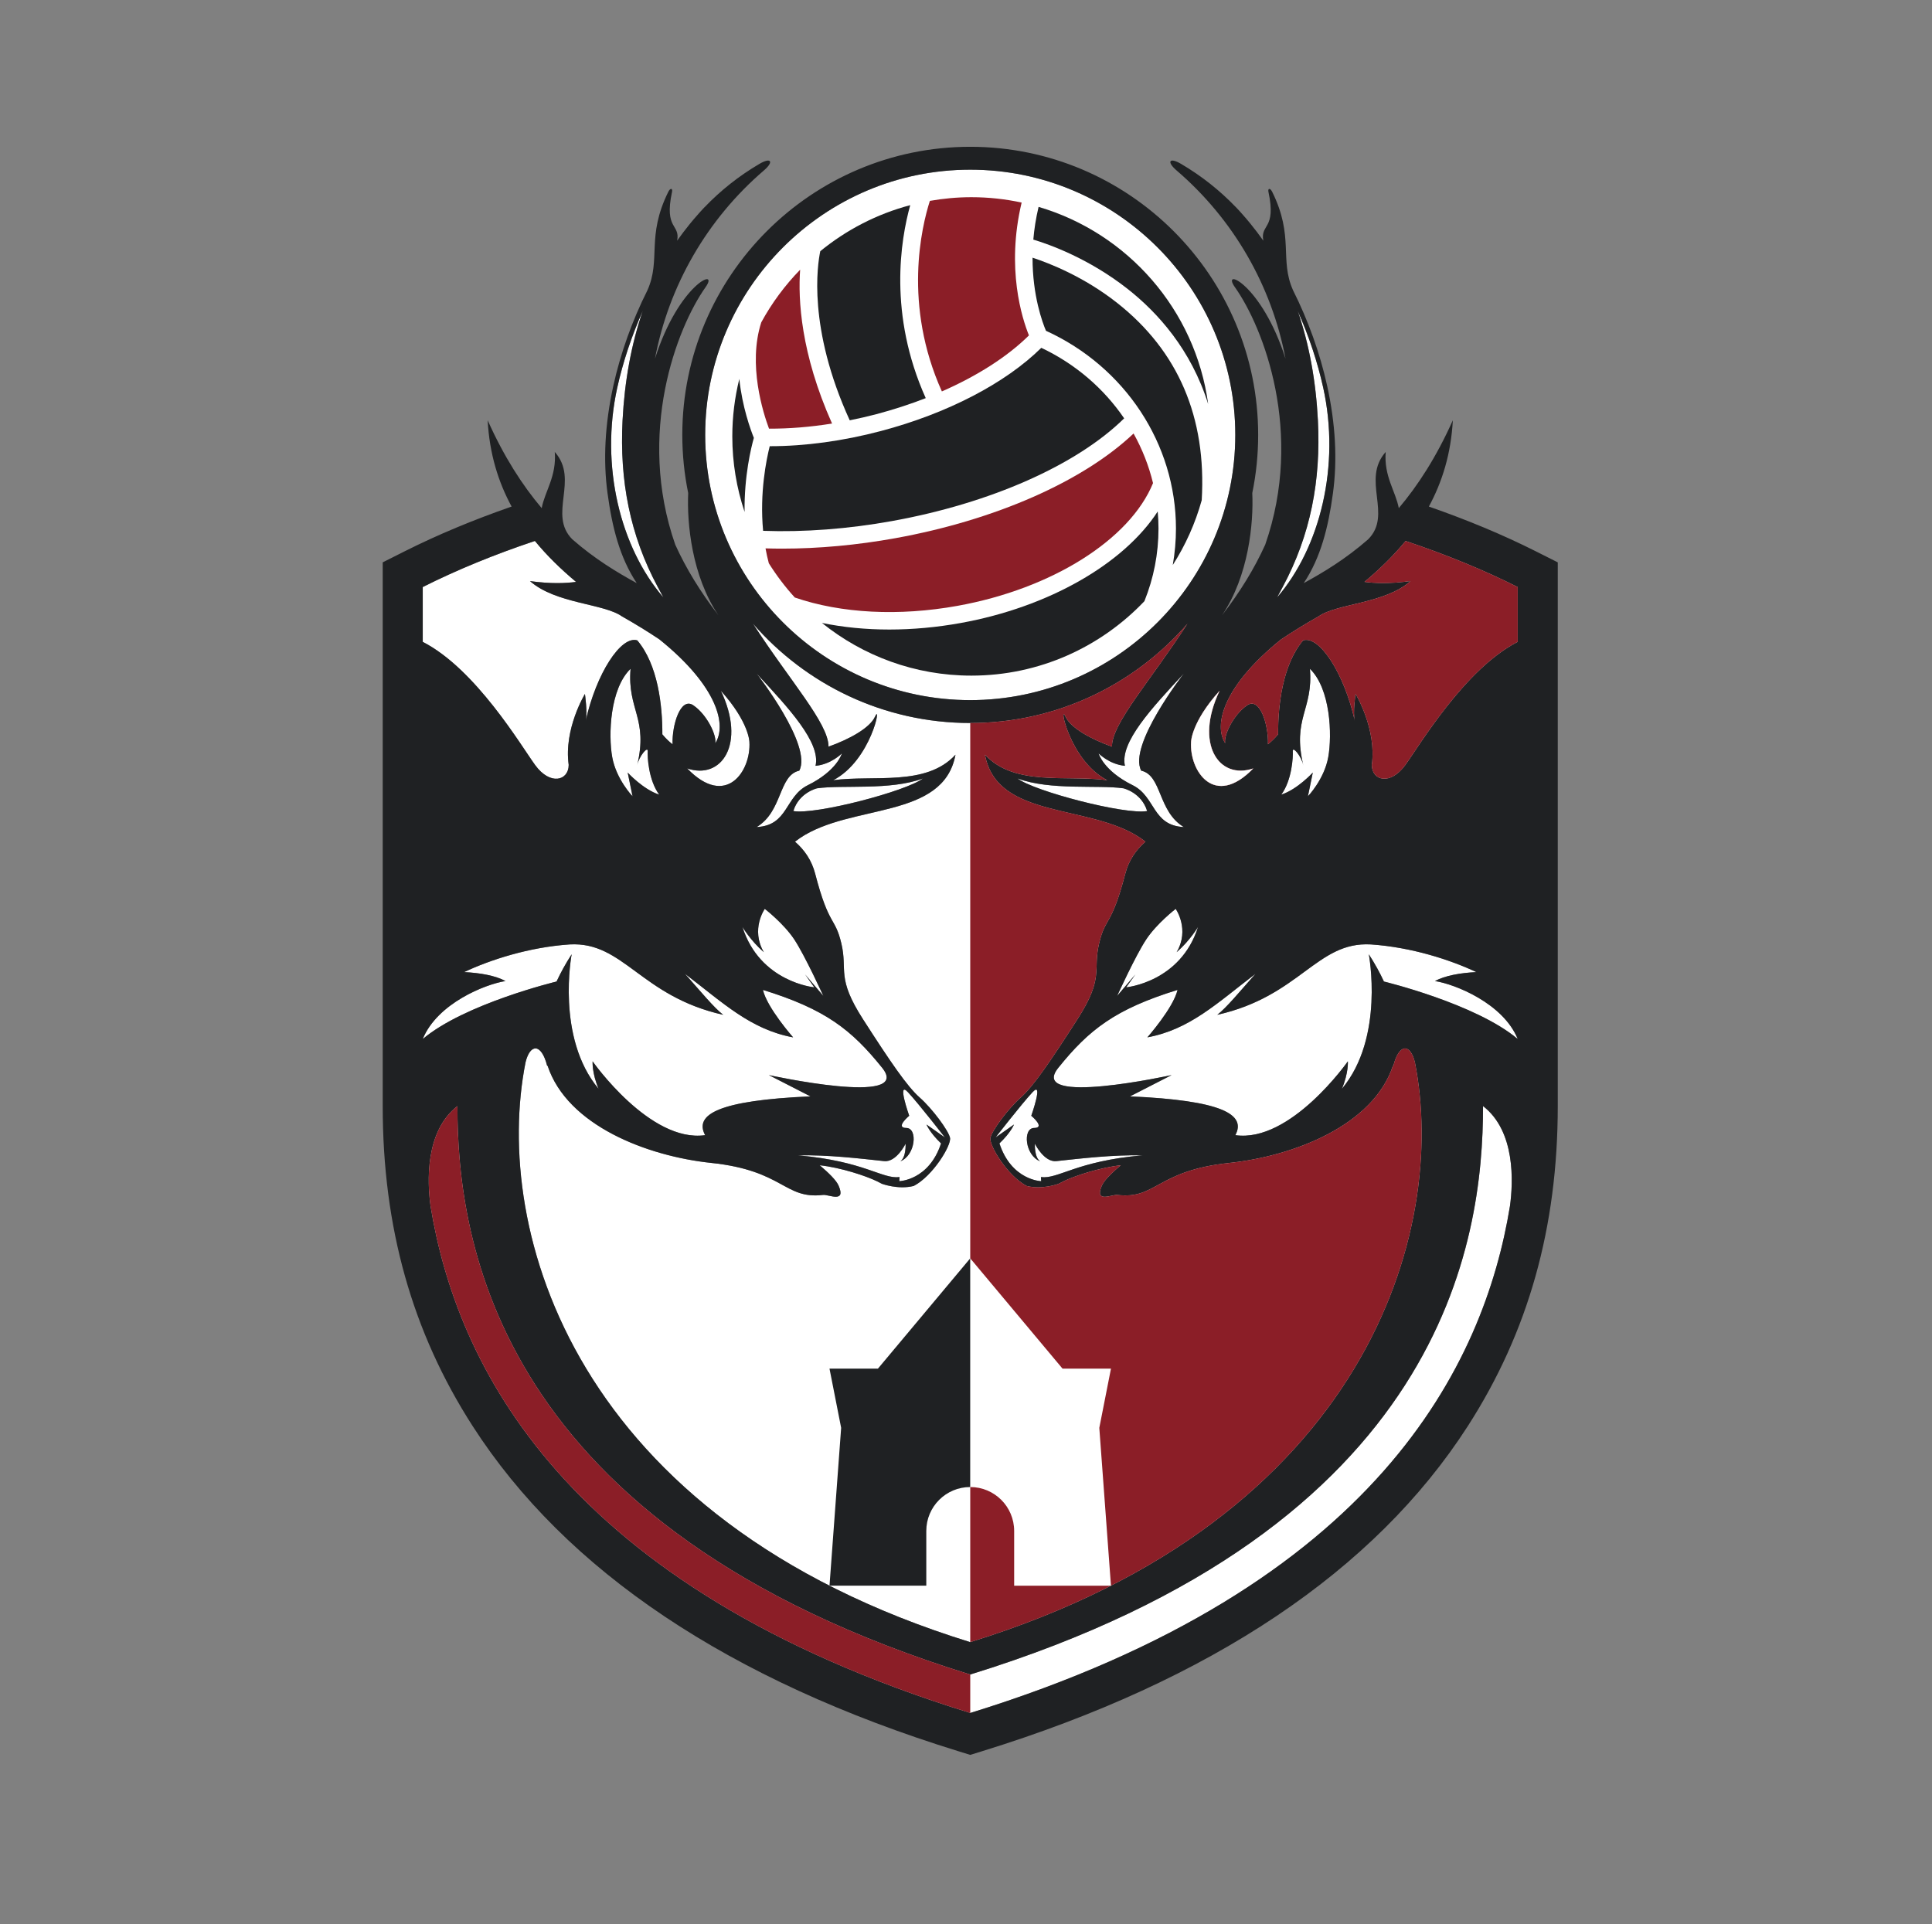
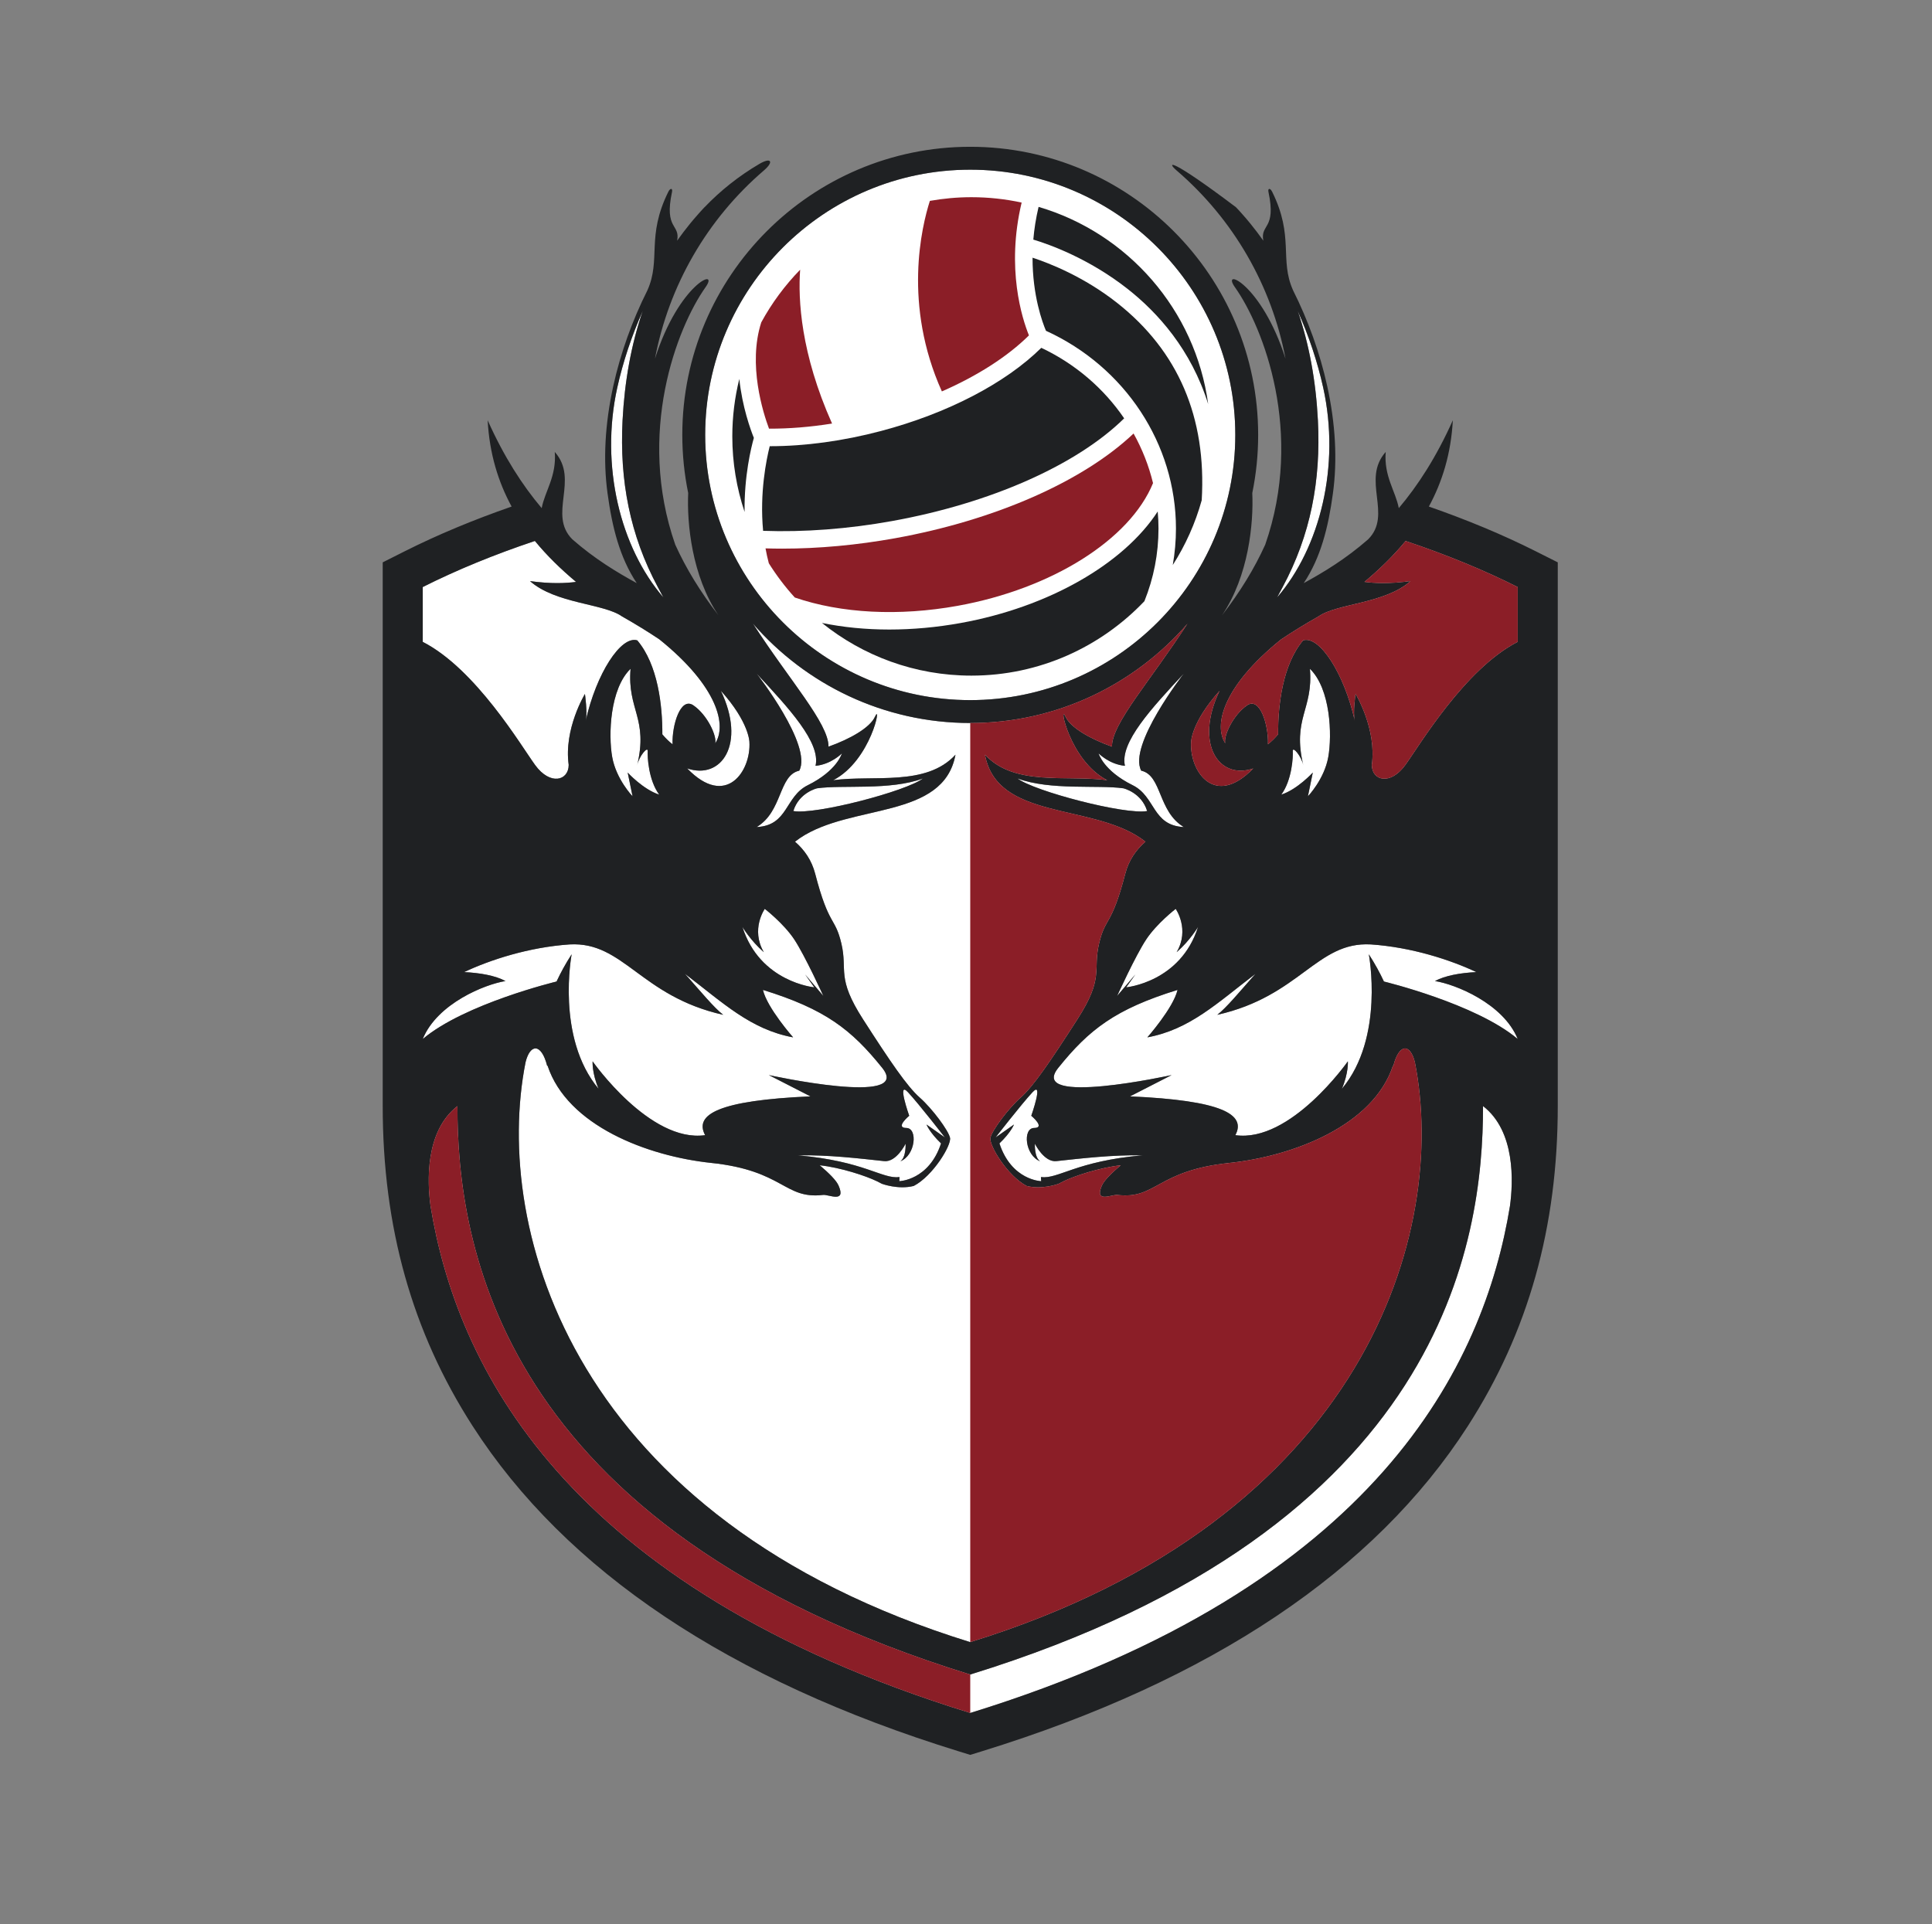
<svg xmlns="http://www.w3.org/2000/svg" xmlns:ns1="http://www.serif.com/" width="100%" height="100%" viewBox="0 0 257 256" version="1.1" xml:space="preserve" style="fill-rule:evenodd;clip-rule:evenodd;stroke-linejoin:round;stroke-miterlimit:2;">
  <rect x="0" y="0" width="257" height="256" fill="#808080" stroke="none" />
  <g transform="matrix(1,0,0,1,-6415,-1760)">
    <g transform="matrix(0.32,0,0,0.427,6415.82,1760)">
-       <rect id="vk-01" x="0" y="0" width="800" height="600" style="fill:none;" />
      <g id="vk-011" ns1:id="vk-01">
        <g transform="matrix(0.181,0,0,0.181,328.341,241.975)">
          <g transform="matrix(26.042,0,0,19.531,-11671.8,-10657.4)">
            <path d="M511.839,533.788L511.839,528.957C508.852,527.455 505.536,526.094 501.949,524.895C500.862,526.219 499.627,527.409 498.318,528.504C499.25,528.626 500.511,528.686 502.381,528.434C500.104,530.438 495.884,530.396 494.264,531.547L494.263,531.547C493.034,532.242 491.94,532.919 490.965,533.572C485.754,537.767 485.027,541.193 486.047,542.732C485.883,542.097 486.732,540.228 487.974,539.381C489.104,538.611 489.865,541.108 489.809,542.817C490.114,542.581 490.417,542.289 490.708,541.939C490.697,539.404 491.096,535.805 492.918,533.656C494.36,533.214 496.529,536.578 497.467,540.739C497.292,540.029 497.536,538.379 497.536,538.379C497.536,538.379 499.413,541.458 498.968,544.632C498.976,546.032 500.6,546.467 501.926,544.646C503.17,542.935 507.166,536.179 511.839,533.788ZM492.002,543.424C491.968,542.941 492.762,543.839 492.937,544.695C491.926,540.518 493.818,539.783 493.513,536.164C495.33,537.922 495.482,541.975 495.13,543.941C494.778,545.905 493.337,547.398 493.337,547.398L493.767,545.307C493.767,545.307 492.411,546.793 490.987,547.253C491.932,545.977 492.034,543.907 492.002,543.424ZM500.047,563.727C500.047,563.727 508.141,565.677 511.839,568.792C510.558,565.652 506.327,563.962 504.54,563.683C505.43,563.202 506.773,562.963 508.19,562.894C505.893,561.811 502.479,560.701 498.882,560.455C494.112,560.191 492.643,565.023 485.34,566.66C486.16,566.029 487.293,564.644 488.71,563.048C485.348,565.608 482.923,567.958 479.176,568.646C479.176,568.646 481.472,566.048 481.837,564.464C476.343,566.162 474.03,567.964 471.32,571.333C468.555,574.773 481.315,571.971 481.315,571.971L477.649,573.847C485.733,574.202 487.919,575.432 486.936,577.266C491.812,577.959 496.859,570.758 496.859,570.758C496.859,570.758 496.933,571.762 496.334,573.178C500.114,568.67 498.706,561.322 498.706,561.322C499.249,562.161 499.687,562.965 500.047,563.741L500.047,563.727ZM511.154,583.516C508.89,597.352 499.574,617.067 463.556,628.192C427.537,617.067 418.221,597.352 415.957,583.516C415.669,581.403 415.459,576.925 418.331,574.702C418.331,586.497 421.649,611.86 463.556,624.802C505.462,611.86 508.78,586.497 508.78,574.702C511.651,576.925 511.442,581.403 511.154,583.516ZM422.571,563.683C421.681,563.202 420.339,562.963 418.921,562.894C421.218,561.811 424.632,560.701 428.23,560.455C432.999,560.191 434.468,565.023 441.771,566.66C440.952,566.029 439.818,564.644 438.401,563.048C441.763,565.608 444.188,567.958 447.936,568.646C447.936,568.646 445.64,566.048 445.274,564.464C450.769,566.162 453.082,567.964 455.791,571.333C458.556,574.773 445.796,571.971 445.796,571.971L449.463,573.847C441.379,574.202 439.193,575.432 440.175,577.266C435.299,577.959 430.252,570.758 430.252,570.758C430.252,570.758 430.179,571.762 430.778,573.178C426.998,568.67 428.405,561.322 428.405,561.322C427.862,562.161 427.424,562.965 427.064,563.741L427.064,563.727C427.064,563.727 418.97,565.677 415.272,568.792C416.553,565.652 420.784,563.962 422.571,563.683ZM433.774,547.398C433.774,547.398 432.334,545.905 431.981,543.941C431.629,541.975 431.781,537.922 433.599,536.164C433.294,539.783 435.185,540.518 434.174,544.695C434.35,543.839 435.142,542.941 435.11,543.424C435.078,543.907 435.18,545.977 436.125,547.253C434.7,546.793 433.345,545.307 433.345,545.307L433.774,547.398ZM415.272,528.957C418.259,527.455 421.575,526.094 425.162,524.895C426.249,526.219 427.483,527.409 428.793,528.504C427.862,528.626 426.6,528.686 424.73,528.434C427.007,530.438 431.227,530.396 432.848,531.547C434.078,532.242 435.171,532.919 436.146,533.572C441.357,537.767 442.084,541.193 441.064,542.732C441.229,542.097 440.379,540.228 439.137,539.381C438.007,538.611 437.246,541.108 437.303,542.817C436.997,542.581 436.694,542.289 436.403,541.939C436.415,539.404 436.015,535.805 434.193,533.656C432.751,533.214 430.582,536.578 429.645,540.739C429.818,540.029 429.575,538.379 429.575,538.379C429.575,538.379 427.698,541.458 428.143,544.632C428.135,546.032 426.51,546.467 425.185,544.646C423.941,542.935 419.946,536.179 415.272,533.788L415.272,528.957ZM432.425,511.39C432.928,509.111 433.702,506.807 434.674,504.618C433.661,507.568 433.073,510.808 432.894,514.258C432.621,519.567 433.543,524.381 436,528.952C436.167,529.26 436.329,529.567 436.491,529.872C432.699,525.474 430.906,518.28 432.425,511.39ZM459.384,545.83C457.92,546.951 449.907,549.05 447.955,548.699C448.455,547.061 450.049,546.695 450.049,546.695C452.326,546.376 456.47,546.904 459.384,545.83ZM444.721,536.585C447.522,539.591 450.391,542.665 449.912,544.714C451.29,544.586 452.235,543.621 452.235,543.621C452.235,543.621 451.825,545.14 449.23,546.422C447.194,547.427 447.522,549.974 444.721,550.11C447.027,548.729 446.634,545.556 448.479,545.14C449.657,542.903 444.721,536.585 444.721,536.585ZM440.911,542.935L440.911,542.934L440.912,542.934L440.911,542.935ZM441.562,538.096C444.064,540.872 444.08,542.607 444.08,542.607C444.238,545.16 442.028,548.497 438.593,544.943C441.628,545.98 443.807,542.776 441.562,538.096ZM449.801,564.237C449.801,564.237 445.007,563.789 443.465,558.912C443.465,558.912 444.176,560.117 445.354,561.141C444.167,559.124 445.435,557.322 445.435,557.322C445.435,557.322 447.095,558.597 448.034,560.012C448.973,561.426 450.6,564.994 450.6,564.994L448.995,563.103L449.801,564.237ZM457.919,576.632C456.888,576.623 458.174,575.557 458.174,575.557C458.174,575.557 457.053,572.388 458.071,573.488C459.089,574.588 461.32,577.469 461.32,577.469L459.699,576.328C459.699,576.328 459.956,577.012 460.981,577.992C459.912,581.256 457.298,581.322 457.298,581.322L457.323,580.96C455.793,581.159 454.227,579.554 448.364,579.045C450.991,578.989 453.764,579.317 455.96,579.554C457.045,579.671 457.854,578.023 457.854,578.023C457.854,578.023 457.919,579.222 457.39,579.569C458.733,579.053 458.949,576.641 457.919,576.632ZM469.813,581.322C469.813,581.322 467.2,581.256 466.13,577.992C467.156,577.012 467.413,576.328 467.413,576.328L465.791,577.469C465.791,577.469 468.024,574.588 469.041,573.488C470.059,572.388 468.938,575.557 468.938,575.557C468.938,575.557 470.224,576.623 469.193,576.632C468.162,576.641 468.379,579.053 469.722,579.569C469.193,579.222 469.258,578.023 469.258,578.023C469.258,578.023 470.066,579.671 471.151,579.554C473.348,579.317 476.121,578.989 478.747,579.045C472.884,579.554 471.318,581.159 469.789,580.96L469.813,581.322ZM463.556,540.94C455.912,540.94 449.051,537.54 444.392,532.179C447.6,537.162 451.076,540.973 451.057,543.025C452.98,542.342 454.712,541.351 455.15,540.393C455.787,538.999 454.835,544.241 451.47,545.983C455.055,545.496 459.66,546.555 462.254,543.735C461.196,549.464 453.059,548.028 448.541,551.079C448.399,551.188 448.253,551.294 448.101,551.399C448.946,552.131 449.574,553.045 449.88,554.22C451.107,558.944 451.627,557.978 452.193,560.382C452.758,562.785 451.719,563.353 454.107,567.062C456.495,570.773 457.985,572.967 459.101,573.952C460.217,574.938 461.634,576.853 461.773,577.499C461.911,578.146 460.272,580.856 458.574,581.742C457.202,582.091 455.766,581.552 455.766,581.552C455.766,581.552 455.601,581.465 455.316,581.323C454.37,580.863 452.144,580.12 450.281,579.919C451.085,580.601 451.743,581.244 451.947,581.716C452.631,583.287 451.059,582.477 450.581,582.533C447.14,582.938 447.123,580.386 440.716,579.713C435.08,579.12 428.025,576.428 426.279,571.141L426.243,571.15C425.729,569.145 424.746,569.187 424.339,570.839C421.412,585.574 428.497,611.12 463.556,621.949C498.614,611.12 505.7,585.574 502.772,570.839C502.365,569.187 501.383,569.145 500.868,571.15L500.833,571.141C499.086,576.428 492.031,579.12 486.395,579.713C479.989,580.386 479.971,582.938 476.53,582.533C476.053,582.477 474.481,583.287 475.164,581.716C475.37,581.244 476.027,580.601 476.832,579.919C474.967,580.12 472.743,580.863 471.795,581.323C471.511,581.465 471.345,581.552 471.345,581.552C471.345,581.552 469.911,582.091 468.537,581.742C466.839,580.856 465.2,578.146 465.339,577.499C465.477,576.853 466.895,574.938 468.01,573.952C469.127,572.967 470.617,570.773 473.005,567.062C475.392,563.353 474.353,562.785 474.919,560.382C475.484,557.978 476.004,558.944 477.231,554.22C477.537,553.045 478.165,552.131 479.01,551.399C478.859,551.294 478.712,551.188 478.57,551.079C474.053,548.028 465.916,549.464 464.858,543.735C467.451,546.555 472.057,545.496 475.642,545.983C472.276,544.241 471.324,538.999 471.962,540.393C472.4,541.351 474.131,542.342 476.055,543.025C476.036,540.973 479.51,537.162 482.719,532.18C478.059,537.541 471.2,540.94 463.556,540.94ZM463.556,492.172C450.667,492.172 440.18,502.658 440.18,515.547C440.18,528.437 450.667,538.923 463.556,538.923C476.445,538.923 486.931,528.437 486.931,515.547C486.931,502.658 476.445,492.172 463.556,492.172ZM477.062,546.695C474.786,546.376 470.642,546.904 467.727,545.83C469.192,546.951 477.204,549.05 479.157,548.699C478.656,547.061 477.062,546.695 477.062,546.695ZM482.39,536.585C482.39,536.585 477.454,542.903 478.633,545.14C480.478,545.556 480.085,548.729 482.39,550.11C479.589,549.974 479.918,547.427 477.881,546.422C475.286,545.14 474.877,543.621 474.877,543.621C474.877,543.621 475.821,544.586 477.199,544.714C476.72,542.665 479.589,539.591 482.39,536.585ZM476.511,564.994C476.511,564.994 478.137,561.426 479.077,560.012C480.017,558.597 481.675,557.322 481.675,557.322C481.675,557.322 482.943,559.124 481.757,561.141C482.935,560.117 483.646,558.912 483.646,558.912C482.104,563.789 477.31,564.237 477.31,564.237L478.117,563.103L476.511,564.994ZM486.2,542.934L486.2,542.935L486.2,542.934ZM488.519,544.943C485.084,548.497 482.873,545.16 483.031,542.607C483.031,542.607 483.048,540.872 485.549,538.096C483.305,542.776 485.483,545.98 488.519,544.943ZM491.11,528.952C493.568,524.381 494.49,519.567 494.216,514.258C494.039,510.808 493.451,507.568 492.436,504.618C493.409,506.807 494.184,509.111 494.686,511.39C496.205,518.28 494.412,525.474 490.62,529.872C490.782,529.567 490.945,529.26 491.11,528.952Z" style="fill:white;" />
          </g>
          <g transform="matrix(26.042,0,0,19.531,-11671.8,-10657.4)">
-             <path d="M511.839,533.788C507.166,536.179 503.17,542.935 501.926,544.646C500.6,546.467 498.976,546.032 498.968,544.632C499.413,541.458 497.536,538.379 497.536,538.379C497.536,538.379 497.292,540.029 497.467,540.739C496.529,536.578 494.36,533.214 492.918,533.656C491.096,535.805 490.697,539.404 490.708,541.939C490.417,542.289 490.114,542.581 489.809,542.817C489.865,541.108 489.104,538.611 487.974,539.381C486.732,540.228 485.883,542.097 486.047,542.732C485.027,541.193 485.754,537.767 490.965,533.572C491.94,532.919 493.034,532.242 494.263,531.547L494.264,531.547C495.884,530.396 500.104,530.438 502.381,528.434C500.511,528.686 499.25,528.626 498.318,528.504C499.627,527.409 500.862,526.219 501.949,524.895C505.536,526.094 508.852,527.455 511.839,528.957L511.839,533.788ZM492.002,543.424C491.968,542.941 492.762,543.839 492.937,544.695C491.926,540.518 493.818,539.783 493.513,536.164C495.33,537.922 495.482,541.975 495.13,543.941C494.778,545.905 493.337,547.398 493.337,547.398L493.767,545.307C493.767,545.307 492.411,546.793 490.987,547.253C491.932,545.977 492.034,543.907 492.002,543.424ZM500.047,563.727L500.047,563.741C499.687,562.965 499.249,562.161 498.706,561.322C498.706,561.322 500.114,568.67 496.334,573.178C496.933,571.762 496.859,570.758 496.859,570.758C496.859,570.758 491.812,577.959 486.936,577.266C487.919,575.432 485.733,574.202 477.649,573.847L481.315,571.971C481.315,571.971 468.555,574.773 471.32,571.333C474.03,567.964 476.343,566.162 481.837,564.464C481.472,566.048 479.176,568.646 479.176,568.646C482.923,567.958 485.348,565.608 488.71,563.048C487.293,564.644 486.16,566.029 485.34,566.66C492.643,565.023 494.112,560.191 498.882,560.455C502.479,560.701 505.893,561.811 508.19,562.894C506.773,562.963 505.43,563.202 504.54,563.683C506.327,563.962 510.558,565.652 511.839,568.792C508.141,565.677 500.047,563.727 500.047,563.727ZM511.154,583.516C508.89,597.352 499.574,617.067 463.556,628.192C427.537,617.067 418.221,597.352 415.957,583.516C415.669,581.403 415.459,576.925 418.331,574.702C418.331,586.497 421.649,611.86 463.556,624.802C505.462,611.86 508.78,586.497 508.78,574.702C511.651,576.925 511.442,581.403 511.154,583.516ZM422.571,563.683C421.681,563.202 420.339,562.963 418.921,562.894C421.218,561.811 424.632,560.701 428.23,560.455C432.999,560.191 434.468,565.023 441.771,566.66C440.952,566.029 439.818,564.644 438.401,563.048C441.763,565.608 444.188,567.958 447.936,568.646C447.936,568.646 445.64,566.048 445.274,564.464C450.769,566.162 453.082,567.964 455.791,571.333C458.556,574.773 445.796,571.971 445.796,571.971L449.463,573.847C441.379,574.202 439.193,575.432 440.175,577.266C435.299,577.959 430.252,570.758 430.252,570.758C430.252,570.758 430.179,571.762 430.778,573.178C426.998,568.67 428.405,561.322 428.405,561.322C427.862,562.161 427.424,562.965 427.064,563.741L427.064,563.727C427.064,563.727 418.97,565.677 415.272,568.792C416.553,565.652 420.784,563.962 422.571,563.683ZM433.774,547.398C433.774,547.398 432.334,545.905 431.981,543.941C431.629,541.975 431.781,537.922 433.599,536.164C433.294,539.783 435.185,540.518 434.174,544.695C434.35,543.839 435.142,542.941 435.11,543.424C435.078,543.907 435.18,545.977 436.125,547.253C434.7,546.793 433.345,545.307 433.345,545.307L433.774,547.398ZM415.272,528.957C418.259,527.455 421.575,526.094 425.162,524.895C426.249,526.219 427.483,527.409 428.793,528.504C427.862,528.626 426.6,528.686 424.73,528.434C427.007,530.438 431.227,530.396 432.848,531.547C434.078,532.242 435.171,532.919 436.146,533.572C441.357,537.767 442.084,541.193 441.064,542.732C441.229,542.097 440.379,540.228 439.137,539.381C438.007,538.611 437.246,541.108 437.303,542.817C436.997,542.581 436.694,542.289 436.403,541.939C436.415,539.404 436.015,535.805 434.193,533.656C432.751,533.214 430.582,536.578 429.645,540.739C429.818,540.029 429.575,538.379 429.575,538.379C429.575,538.379 427.698,541.458 428.143,544.632C428.135,546.032 426.51,546.467 425.185,544.646C423.941,542.935 419.946,536.179 415.272,533.788L415.272,528.957ZM432.425,511.39C432.928,509.111 433.702,506.807 434.674,504.618C433.661,507.568 433.073,510.808 432.894,514.258C432.621,519.567 433.543,524.381 436,528.952C436.167,529.26 436.329,529.567 436.491,529.872C432.699,525.474 430.906,518.28 432.425,511.39ZM459.384,545.83C457.92,546.951 449.907,549.05 447.955,548.699C448.455,547.061 450.049,546.695 450.049,546.695C452.326,546.376 456.47,546.904 459.384,545.83ZM444.721,536.585C447.522,539.591 450.391,542.665 449.912,544.714C451.29,544.586 452.235,543.621 452.235,543.621C452.235,543.621 451.825,545.14 449.23,546.422C447.194,547.427 447.522,549.974 444.721,550.11C447.027,548.729 446.634,545.556 448.479,545.14C449.657,542.903 444.721,536.585 444.721,536.585ZM440.911,542.935L440.911,542.934L440.912,542.934L440.911,542.935ZM441.562,538.096C444.064,540.872 444.08,542.607 444.08,542.607C444.238,545.16 442.028,548.497 438.593,544.943C441.628,545.98 443.807,542.776 441.562,538.096ZM449.801,564.237C449.801,564.237 445.007,563.789 443.465,558.912C443.465,558.912 444.176,560.117 445.354,561.141C444.167,559.124 445.435,557.322 445.435,557.322C445.435,557.322 447.095,558.597 448.034,560.012C448.973,561.426 450.6,564.994 450.6,564.994L448.995,563.103L449.801,564.237ZM457.919,576.632C456.888,576.623 458.174,575.557 458.174,575.557C458.174,575.557 457.053,572.388 458.071,573.488C459.089,574.588 461.32,577.469 461.32,577.469L459.699,576.328C459.699,576.328 459.956,577.012 460.981,577.992C459.912,581.256 457.298,581.322 457.298,581.322L457.323,580.96C455.793,581.159 454.227,579.554 448.364,579.045C450.991,578.989 453.764,579.317 455.96,579.554C457.045,579.671 457.854,578.023 457.854,578.023C457.854,578.023 457.919,579.222 457.39,579.569C458.733,579.053 458.949,576.641 457.919,576.632ZM469.813,581.322C469.813,581.322 467.2,581.256 466.13,577.992C467.156,577.012 467.413,576.328 467.413,576.328L465.791,577.469C465.791,577.469 468.024,574.588 469.041,573.488C470.059,572.388 468.938,575.557 468.938,575.557C468.938,575.557 470.224,576.623 469.193,576.632C468.162,576.641 468.379,579.053 469.722,579.569C469.193,579.222 469.258,578.023 469.258,578.023C469.258,578.023 470.066,579.671 471.151,579.554C473.348,579.317 476.121,578.989 478.747,579.045C472.884,579.554 471.318,581.159 469.789,580.96L469.813,581.322ZM463.556,540.94C471.2,540.94 478.059,537.541 482.719,532.18C479.51,537.162 476.036,540.973 476.055,543.025C474.131,542.342 472.4,541.351 471.962,540.393C471.324,538.999 472.276,544.241 475.642,545.983C472.057,545.496 467.451,546.555 464.858,543.735C465.916,549.464 474.053,548.028 478.57,551.079C478.712,551.188 478.859,551.294 479.01,551.399C478.165,552.131 477.537,553.045 477.231,554.22C476.004,558.944 475.484,557.978 474.919,560.382C474.353,562.785 475.392,563.353 473.005,567.062C470.617,570.773 469.127,572.967 468.01,573.952C466.895,574.938 465.477,576.853 465.339,577.499C465.2,578.146 466.839,580.856 468.537,581.742C469.911,582.091 471.345,581.552 471.345,581.552C471.345,581.552 471.511,581.465 471.795,581.323C472.743,580.863 474.967,580.12 476.832,579.919C476.027,580.601 475.37,581.244 475.164,581.716C474.481,583.287 476.053,582.477 476.53,582.533C479.971,582.938 479.989,580.386 486.395,579.713C492.031,579.12 499.086,576.428 500.833,571.141L500.868,571.15C501.383,569.145 502.365,569.187 502.772,570.839C505.7,585.574 498.614,611.12 463.556,621.949C428.497,611.12 421.412,585.574 424.339,570.839C424.746,569.187 425.729,569.145 426.243,571.15L426.279,571.141C428.025,576.428 435.08,579.12 440.716,579.713C447.123,580.386 447.14,582.938 450.581,582.533C451.059,582.477 452.631,583.287 451.947,581.716C451.743,581.244 451.085,580.601 450.281,579.919C452.144,580.12 454.37,580.863 455.316,581.323C455.601,581.465 455.766,581.552 455.766,581.552C455.766,581.552 457.202,582.091 458.574,581.742C460.272,580.856 461.911,578.146 461.773,577.499C461.634,576.853 460.217,574.938 459.101,573.952C457.985,572.967 456.495,570.773 454.107,567.062C451.719,563.353 452.758,562.785 452.193,560.382C451.627,557.978 451.107,558.944 449.88,554.22C449.574,553.045 448.946,552.131 448.101,551.399C448.253,551.294 448.399,551.188 448.541,551.079C453.059,548.028 461.196,549.464 462.254,543.735C459.66,546.555 455.055,545.496 451.47,545.983C454.835,544.241 455.787,538.999 455.15,540.393C454.712,541.351 452.98,542.342 451.057,543.025C451.076,540.973 447.6,537.162 444.392,532.179C449.051,537.54 455.912,540.94 463.556,540.94ZM463.556,492.172C476.445,492.172 486.931,502.658 486.931,515.547C486.931,528.437 476.445,538.923 463.556,538.923C450.667,538.923 440.18,528.437 440.18,515.547C440.18,502.658 450.667,492.172 463.556,492.172ZM477.062,546.695C477.062,546.695 478.656,547.061 479.157,548.699C477.204,549.05 469.192,546.951 467.727,545.83C470.642,546.904 474.786,546.376 477.062,546.695ZM482.39,536.585C482.39,536.585 477.454,542.903 478.633,545.14C480.478,545.556 480.085,548.729 482.39,550.11C479.589,549.974 479.918,547.427 477.881,546.422C475.286,545.14 474.877,543.621 474.877,543.621C474.877,543.621 475.821,544.586 477.199,544.714C476.72,542.665 479.589,539.591 482.39,536.585ZM476.511,564.994C476.511,564.994 478.137,561.426 479.077,560.012C480.017,558.597 481.675,557.322 481.675,557.322C481.675,557.322 482.943,559.124 481.757,561.141C482.935,560.117 483.646,558.912 483.646,558.912C482.104,563.789 477.31,564.237 477.31,564.237L478.117,563.103L476.511,564.994ZM486.2,542.934L486.2,542.935L486.2,542.934ZM488.519,544.943C485.084,548.497 482.873,545.16 483.031,542.607C483.031,542.607 483.048,540.872 485.549,538.096C483.305,542.776 485.483,545.98 488.519,544.943ZM491.11,528.952C493.568,524.381 494.49,519.567 494.216,514.258C494.039,510.808 493.451,507.568 492.436,504.618C493.409,506.807 494.184,509.111 494.686,511.39C496.205,518.28 494.412,525.474 490.62,529.872C490.782,529.567 490.945,529.26 491.11,528.952ZM513.426,525.803C510.51,524.337 507.348,523.027 504.002,521.863C505.178,519.701 505.956,517.209 506.116,514.258C504.663,517.504 503.032,520.014 501.35,522.001C501.069,520.511 500.025,519.197 500.196,517.05C498.01,519.509 500.833,522.566 498.647,524.752C496.668,526.483 494.709,527.66 492.967,528.612C494.472,526.351 495.133,523.696 495.541,520.704C495.943,517.766 495.772,514.576 495.033,511.223C494.394,508.325 493.354,505.449 492.027,502.807L492.026,502.805C490.804,500.077 492.15,498.09 490.182,494.118C490.006,493.764 489.785,493.799 489.856,494.135C490.571,497.476 489.114,496.935 489.404,498.429C489.039,497.915 488.663,497.42 488.276,496.945L488.139,496.778L487.917,496.512C487.764,496.333 487.607,496.154 487.449,495.978L487.303,495.816L487.096,495.593L486.979,495.47L486.978,495.472C485.577,494.013 483.971,492.732 482.15,491.662C481.12,491.057 480.843,491.457 481.755,492.241C486.768,496.541 490.139,502.39 491.361,508.834C489.253,502.205 485.618,500.724 486.902,502.536C489.43,506.105 493.003,515.381 489.571,525.22C488.619,527.323 487.359,529.38 485.762,531.445C488.111,527.974 488.55,523.334 488.429,520.67C488.77,519.014 488.948,517.301 488.948,515.547C488.948,501.545 477.557,490.154 463.556,490.154C449.554,490.154 438.162,501.545 438.162,515.547C438.162,517.301 438.342,519.014 438.682,520.67C438.561,523.334 439.001,527.974 441.349,531.445C439.754,529.38 438.492,527.323 437.54,525.22C434.109,515.381 437.681,506.105 440.209,502.536C441.494,500.724 437.858,502.205 435.751,508.834C436.972,502.39 440.343,496.541 445.356,492.241C446.269,491.457 445.991,491.057 444.962,491.662C443.14,492.732 441.534,494.013 440.134,495.472L440.132,495.47L440.016,495.593L439.808,495.816L439.663,495.978C439.504,496.154 439.348,496.333 439.195,496.512L438.973,496.778L438.835,496.945C438.448,497.42 438.072,497.915 437.706,498.429C437.998,496.935 436.541,497.476 437.255,494.135C437.327,493.799 437.105,493.764 436.93,494.118C434.962,498.09 436.308,500.077 435.085,502.805L435.084,502.807C433.757,505.449 432.718,508.325 432.079,511.223C431.34,514.576 431.168,517.766 431.57,520.704C431.978,523.696 432.641,526.351 434.144,528.612C432.402,527.66 430.444,526.483 428.465,524.752C426.279,522.566 429.102,519.509 426.916,517.05C427.086,519.197 426.043,520.511 425.761,522.001C424.079,520.014 422.449,517.504 420.996,514.258C421.156,517.209 421.933,519.701 423.109,521.863C419.763,523.027 416.601,524.337 413.685,525.803L411.741,526.781L411.741,574.702C411.741,585.384 414.334,594.607 419.667,602.897C427.888,615.678 442.304,625.323 462.514,631.565L463.556,631.886L464.597,631.565C484.808,625.323 499.223,615.678 507.445,602.897C512.776,594.607 515.37,585.384 515.37,574.702L515.37,526.781L513.426,525.803Z" style="fill:rgb(31,33,35);" />
+             <path d="M511.839,533.788C507.166,536.179 503.17,542.935 501.926,544.646C500.6,546.467 498.976,546.032 498.968,544.632C499.413,541.458 497.536,538.379 497.536,538.379C497.536,538.379 497.292,540.029 497.467,540.739C496.529,536.578 494.36,533.214 492.918,533.656C491.096,535.805 490.697,539.404 490.708,541.939C490.417,542.289 490.114,542.581 489.809,542.817C489.865,541.108 489.104,538.611 487.974,539.381C486.732,540.228 485.883,542.097 486.047,542.732C485.027,541.193 485.754,537.767 490.965,533.572C491.94,532.919 493.034,532.242 494.263,531.547L494.264,531.547C495.884,530.396 500.104,530.438 502.381,528.434C500.511,528.686 499.25,528.626 498.318,528.504C499.627,527.409 500.862,526.219 501.949,524.895C505.536,526.094 508.852,527.455 511.839,528.957L511.839,533.788ZM492.002,543.424C491.968,542.941 492.762,543.839 492.937,544.695C491.926,540.518 493.818,539.783 493.513,536.164C495.33,537.922 495.482,541.975 495.13,543.941C494.778,545.905 493.337,547.398 493.337,547.398L493.767,545.307C493.767,545.307 492.411,546.793 490.987,547.253C491.932,545.977 492.034,543.907 492.002,543.424ZM500.047,563.727L500.047,563.741C499.687,562.965 499.249,562.161 498.706,561.322C498.706,561.322 500.114,568.67 496.334,573.178C496.933,571.762 496.859,570.758 496.859,570.758C496.859,570.758 491.812,577.959 486.936,577.266C487.919,575.432 485.733,574.202 477.649,573.847L481.315,571.971C481.315,571.971 468.555,574.773 471.32,571.333C474.03,567.964 476.343,566.162 481.837,564.464C481.472,566.048 479.176,568.646 479.176,568.646C482.923,567.958 485.348,565.608 488.71,563.048C487.293,564.644 486.16,566.029 485.34,566.66C492.643,565.023 494.112,560.191 498.882,560.455C502.479,560.701 505.893,561.811 508.19,562.894C506.773,562.963 505.43,563.202 504.54,563.683C506.327,563.962 510.558,565.652 511.839,568.792C508.141,565.677 500.047,563.727 500.047,563.727ZM511.154,583.516C508.89,597.352 499.574,617.067 463.556,628.192C427.537,617.067 418.221,597.352 415.957,583.516C415.669,581.403 415.459,576.925 418.331,574.702C418.331,586.497 421.649,611.86 463.556,624.802C505.462,611.86 508.78,586.497 508.78,574.702C511.651,576.925 511.442,581.403 511.154,583.516ZM422.571,563.683C421.681,563.202 420.339,562.963 418.921,562.894C421.218,561.811 424.632,560.701 428.23,560.455C432.999,560.191 434.468,565.023 441.771,566.66C440.952,566.029 439.818,564.644 438.401,563.048C441.763,565.608 444.188,567.958 447.936,568.646C447.936,568.646 445.64,566.048 445.274,564.464C450.769,566.162 453.082,567.964 455.791,571.333C458.556,574.773 445.796,571.971 445.796,571.971L449.463,573.847C441.379,574.202 439.193,575.432 440.175,577.266C435.299,577.959 430.252,570.758 430.252,570.758C430.252,570.758 430.179,571.762 430.778,573.178C426.998,568.67 428.405,561.322 428.405,561.322C427.862,562.161 427.424,562.965 427.064,563.741L427.064,563.727C427.064,563.727 418.97,565.677 415.272,568.792C416.553,565.652 420.784,563.962 422.571,563.683ZM433.774,547.398C433.774,547.398 432.334,545.905 431.981,543.941C431.629,541.975 431.781,537.922 433.599,536.164C433.294,539.783 435.185,540.518 434.174,544.695C434.35,543.839 435.142,542.941 435.11,543.424C435.078,543.907 435.18,545.977 436.125,547.253C434.7,546.793 433.345,545.307 433.345,545.307L433.774,547.398ZM415.272,528.957C418.259,527.455 421.575,526.094 425.162,524.895C426.249,526.219 427.483,527.409 428.793,528.504C427.862,528.626 426.6,528.686 424.73,528.434C427.007,530.438 431.227,530.396 432.848,531.547C434.078,532.242 435.171,532.919 436.146,533.572C441.357,537.767 442.084,541.193 441.064,542.732C441.229,542.097 440.379,540.228 439.137,539.381C438.007,538.611 437.246,541.108 437.303,542.817C436.997,542.581 436.694,542.289 436.403,541.939C436.415,539.404 436.015,535.805 434.193,533.656C432.751,533.214 430.582,536.578 429.645,540.739C429.818,540.029 429.575,538.379 429.575,538.379C429.575,538.379 427.698,541.458 428.143,544.632C428.135,546.032 426.51,546.467 425.185,544.646C423.941,542.935 419.946,536.179 415.272,533.788L415.272,528.957ZM432.425,511.39C432.928,509.111 433.702,506.807 434.674,504.618C433.661,507.568 433.073,510.808 432.894,514.258C432.621,519.567 433.543,524.381 436,528.952C436.167,529.26 436.329,529.567 436.491,529.872C432.699,525.474 430.906,518.28 432.425,511.39ZM459.384,545.83C457.92,546.951 449.907,549.05 447.955,548.699C448.455,547.061 450.049,546.695 450.049,546.695C452.326,546.376 456.47,546.904 459.384,545.83ZM444.721,536.585C447.522,539.591 450.391,542.665 449.912,544.714C451.29,544.586 452.235,543.621 452.235,543.621C452.235,543.621 451.825,545.14 449.23,546.422C447.194,547.427 447.522,549.974 444.721,550.11C447.027,548.729 446.634,545.556 448.479,545.14C449.657,542.903 444.721,536.585 444.721,536.585ZM440.911,542.935L440.911,542.934L440.912,542.934L440.911,542.935ZM441.562,538.096C444.064,540.872 444.08,542.607 444.08,542.607C444.238,545.16 442.028,548.497 438.593,544.943C441.628,545.98 443.807,542.776 441.562,538.096ZM449.801,564.237C449.801,564.237 445.007,563.789 443.465,558.912C443.465,558.912 444.176,560.117 445.354,561.141C444.167,559.124 445.435,557.322 445.435,557.322C445.435,557.322 447.095,558.597 448.034,560.012C448.973,561.426 450.6,564.994 450.6,564.994L448.995,563.103L449.801,564.237ZM457.919,576.632C456.888,576.623 458.174,575.557 458.174,575.557C458.174,575.557 457.053,572.388 458.071,573.488C459.089,574.588 461.32,577.469 461.32,577.469L459.699,576.328C459.699,576.328 459.956,577.012 460.981,577.992C459.912,581.256 457.298,581.322 457.298,581.322L457.323,580.96C455.793,581.159 454.227,579.554 448.364,579.045C450.991,578.989 453.764,579.317 455.96,579.554C457.045,579.671 457.854,578.023 457.854,578.023C457.854,578.023 457.919,579.222 457.39,579.569C458.733,579.053 458.949,576.641 457.919,576.632ZM469.813,581.322C469.813,581.322 467.2,581.256 466.13,577.992C467.156,577.012 467.413,576.328 467.413,576.328L465.791,577.469C465.791,577.469 468.024,574.588 469.041,573.488C470.059,572.388 468.938,575.557 468.938,575.557C468.938,575.557 470.224,576.623 469.193,576.632C468.162,576.641 468.379,579.053 469.722,579.569C469.193,579.222 469.258,578.023 469.258,578.023C469.258,578.023 470.066,579.671 471.151,579.554C473.348,579.317 476.121,578.989 478.747,579.045C472.884,579.554 471.318,581.159 469.789,580.96L469.813,581.322ZM463.556,540.94C471.2,540.94 478.059,537.541 482.719,532.18C479.51,537.162 476.036,540.973 476.055,543.025C474.131,542.342 472.4,541.351 471.962,540.393C471.324,538.999 472.276,544.241 475.642,545.983C472.057,545.496 467.451,546.555 464.858,543.735C465.916,549.464 474.053,548.028 478.57,551.079C478.712,551.188 478.859,551.294 479.01,551.399C478.165,552.131 477.537,553.045 477.231,554.22C476.004,558.944 475.484,557.978 474.919,560.382C474.353,562.785 475.392,563.353 473.005,567.062C470.617,570.773 469.127,572.967 468.01,573.952C466.895,574.938 465.477,576.853 465.339,577.499C465.2,578.146 466.839,580.856 468.537,581.742C469.911,582.091 471.345,581.552 471.345,581.552C471.345,581.552 471.511,581.465 471.795,581.323C472.743,580.863 474.967,580.12 476.832,579.919C476.027,580.601 475.37,581.244 475.164,581.716C474.481,583.287 476.053,582.477 476.53,582.533C479.971,582.938 479.989,580.386 486.395,579.713C492.031,579.12 499.086,576.428 500.833,571.141L500.868,571.15C501.383,569.145 502.365,569.187 502.772,570.839C505.7,585.574 498.614,611.12 463.556,621.949C428.497,611.12 421.412,585.574 424.339,570.839C424.746,569.187 425.729,569.145 426.243,571.15L426.279,571.141C428.025,576.428 435.08,579.12 440.716,579.713C447.123,580.386 447.14,582.938 450.581,582.533C451.059,582.477 452.631,583.287 451.947,581.716C451.743,581.244 451.085,580.601 450.281,579.919C452.144,580.12 454.37,580.863 455.316,581.323C455.601,581.465 455.766,581.552 455.766,581.552C455.766,581.552 457.202,582.091 458.574,581.742C460.272,580.856 461.911,578.146 461.773,577.499C461.634,576.853 460.217,574.938 459.101,573.952C457.985,572.967 456.495,570.773 454.107,567.062C451.719,563.353 452.758,562.785 452.193,560.382C451.627,557.978 451.107,558.944 449.88,554.22C449.574,553.045 448.946,552.131 448.101,551.399C448.253,551.294 448.399,551.188 448.541,551.079C453.059,548.028 461.196,549.464 462.254,543.735C459.66,546.555 455.055,545.496 451.47,545.983C454.835,544.241 455.787,538.999 455.15,540.393C454.712,541.351 452.98,542.342 451.057,543.025C451.076,540.973 447.6,537.162 444.392,532.179C449.051,537.54 455.912,540.94 463.556,540.94ZM463.556,492.172C476.445,492.172 486.931,502.658 486.931,515.547C486.931,528.437 476.445,538.923 463.556,538.923C450.667,538.923 440.18,528.437 440.18,515.547C440.18,502.658 450.667,492.172 463.556,492.172ZM477.062,546.695C477.062,546.695 478.656,547.061 479.157,548.699C477.204,549.05 469.192,546.951 467.727,545.83C470.642,546.904 474.786,546.376 477.062,546.695ZM482.39,536.585C482.39,536.585 477.454,542.903 478.633,545.14C480.478,545.556 480.085,548.729 482.39,550.11C479.589,549.974 479.918,547.427 477.881,546.422C475.286,545.14 474.877,543.621 474.877,543.621C474.877,543.621 475.821,544.586 477.199,544.714C476.72,542.665 479.589,539.591 482.39,536.585ZM476.511,564.994C476.511,564.994 478.137,561.426 479.077,560.012C480.017,558.597 481.675,557.322 481.675,557.322C481.675,557.322 482.943,559.124 481.757,561.141C482.935,560.117 483.646,558.912 483.646,558.912C482.104,563.789 477.31,564.237 477.31,564.237L478.117,563.103L476.511,564.994ZM486.2,542.934L486.2,542.935L486.2,542.934ZM488.519,544.943C485.084,548.497 482.873,545.16 483.031,542.607C483.031,542.607 483.048,540.872 485.549,538.096C483.305,542.776 485.483,545.98 488.519,544.943ZM491.11,528.952C493.568,524.381 494.49,519.567 494.216,514.258C494.039,510.808 493.451,507.568 492.436,504.618C493.409,506.807 494.184,509.111 494.686,511.39C496.205,518.28 494.412,525.474 490.62,529.872C490.782,529.567 490.945,529.26 491.11,528.952ZM513.426,525.803C510.51,524.337 507.348,523.027 504.002,521.863C505.178,519.701 505.956,517.209 506.116,514.258C504.663,517.504 503.032,520.014 501.35,522.001C501.069,520.511 500.025,519.197 500.196,517.05C498.01,519.509 500.833,522.566 498.647,524.752C496.668,526.483 494.709,527.66 492.967,528.612C494.472,526.351 495.133,523.696 495.541,520.704C495.943,517.766 495.772,514.576 495.033,511.223C494.394,508.325 493.354,505.449 492.027,502.807L492.026,502.805C490.804,500.077 492.15,498.09 490.182,494.118C490.006,493.764 489.785,493.799 489.856,494.135C490.571,497.476 489.114,496.935 489.404,498.429C489.039,497.915 488.663,497.42 488.276,496.945L488.139,496.778L487.917,496.512C487.764,496.333 487.607,496.154 487.449,495.978L487.303,495.816L487.096,495.593L486.979,495.47L486.978,495.472C481.12,491.057 480.843,491.457 481.755,492.241C486.768,496.541 490.139,502.39 491.361,508.834C489.253,502.205 485.618,500.724 486.902,502.536C489.43,506.105 493.003,515.381 489.571,525.22C488.619,527.323 487.359,529.38 485.762,531.445C488.111,527.974 488.55,523.334 488.429,520.67C488.77,519.014 488.948,517.301 488.948,515.547C488.948,501.545 477.557,490.154 463.556,490.154C449.554,490.154 438.162,501.545 438.162,515.547C438.162,517.301 438.342,519.014 438.682,520.67C438.561,523.334 439.001,527.974 441.349,531.445C439.754,529.38 438.492,527.323 437.54,525.22C434.109,515.381 437.681,506.105 440.209,502.536C441.494,500.724 437.858,502.205 435.751,508.834C436.972,502.39 440.343,496.541 445.356,492.241C446.269,491.457 445.991,491.057 444.962,491.662C443.14,492.732 441.534,494.013 440.134,495.472L440.132,495.47L440.016,495.593L439.808,495.816L439.663,495.978C439.504,496.154 439.348,496.333 439.195,496.512L438.973,496.778L438.835,496.945C438.448,497.42 438.072,497.915 437.706,498.429C437.998,496.935 436.541,497.476 437.255,494.135C437.327,493.799 437.105,493.764 436.93,494.118C434.962,498.09 436.308,500.077 435.085,502.805L435.084,502.807C433.757,505.449 432.718,508.325 432.079,511.223C431.34,514.576 431.168,517.766 431.57,520.704C431.978,523.696 432.641,526.351 434.144,528.612C432.402,527.66 430.444,526.483 428.465,524.752C426.279,522.566 429.102,519.509 426.916,517.05C427.086,519.197 426.043,520.511 425.761,522.001C424.079,520.014 422.449,517.504 420.996,514.258C421.156,517.209 421.933,519.701 423.109,521.863C419.763,523.027 416.601,524.337 413.685,525.803L411.741,526.781L411.741,574.702C411.741,585.384 414.334,594.607 419.667,602.897C427.888,615.678 442.304,625.323 462.514,631.565L463.556,631.886L464.597,631.565C484.808,625.323 499.223,615.678 507.445,602.897C512.776,594.607 515.37,585.384 515.37,574.702L515.37,526.781L513.426,525.803Z" style="fill:rgb(31,33,35);" />
          </g>
          <g transform="matrix(26.042,0,0,19.531,-11671.8,-10657.4)">
            <path d="M418.331,574.702C418.331,586.497 421.649,611.86 463.556,624.802L463.556,628.192C427.537,617.067 418.221,597.352 415.957,583.516C415.669,581.403 415.459,576.925 418.331,574.702Z" style="fill:rgb(139,30,39);" />
          </g>
          <g transform="matrix(26.042,0,0,19.531,-11671.8,-10657.4)">
            <path d="M500.868,571.15L500.833,571.141C499.086,576.428 492.031,579.12 486.395,579.713C479.989,580.386 479.971,582.938 476.53,582.533C476.053,582.477 474.481,583.287 475.164,581.716C475.37,581.244 476.027,580.601 476.832,579.919C474.967,580.12 472.743,580.863 471.795,581.323C471.511,581.465 471.345,581.552 471.345,581.552C471.345,581.552 469.911,582.091 468.537,581.742C466.839,580.856 465.2,578.146 465.339,577.499C465.477,576.853 466.895,574.938 468.01,573.952C469.127,572.967 470.617,570.773 473.005,567.062C475.392,563.353 474.353,562.785 474.919,560.382C475.484,557.978 476.004,558.944 477.231,554.22C477.537,553.045 478.165,552.131 479.01,551.399C478.859,551.294 478.712,551.188 478.57,551.079C474.053,548.028 465.916,549.464 464.858,543.735C467.451,546.555 472.057,545.496 475.642,545.983C472.276,544.241 471.324,538.999 471.962,540.393C472.4,541.351 474.131,542.342 476.055,543.025C476.036,540.973 479.51,537.162 482.719,532.18C478.059,537.541 471.2,540.94 463.556,540.94L463.556,621.949C498.614,611.12 505.7,585.574 502.772,570.839C502.365,569.187 501.383,569.145 500.868,571.15ZM501.949,524.895C500.862,526.219 499.627,527.409 498.318,528.504C499.25,528.626 500.511,528.686 502.381,528.434C500.104,530.438 495.884,530.396 494.264,531.547L494.263,531.547C493.034,532.242 491.94,532.919 490.965,533.572C485.754,537.767 485.027,541.193 486.047,542.732C485.883,542.097 486.732,540.228 487.974,539.381C489.104,538.611 489.865,541.108 489.809,542.817C490.114,542.581 490.417,542.289 490.708,541.939C490.697,539.404 491.096,535.805 492.918,533.656C494.36,533.214 496.529,536.578 497.467,540.739C497.292,540.029 497.536,538.379 497.536,538.379C497.536,538.379 499.413,541.458 498.968,544.632C498.976,546.032 500.6,546.467 501.926,544.646C503.17,542.935 507.166,536.179 511.839,533.788L511.839,528.957C508.852,527.455 505.536,526.094 501.949,524.895ZM486.2,542.934L486.2,542.935L486.2,542.934ZM483.031,542.607C483.031,542.607 483.048,540.872 485.549,538.096C483.305,542.776 485.483,545.98 488.519,544.943C485.084,548.497 482.873,545.16 483.031,542.607Z" style="fill:rgb(139,30,39);" />
          </g>
          <g transform="matrix(26.042,0,0,19.531,-11671.8,-10657.4)">
-             <path d="M455.286,513.718C456.795,513.318 458.249,512.843 459.631,512.307C456.315,504.927 457.415,498.343 458.264,495.298C455.32,496.077 452.625,497.479 450.331,499.355C450.083,500.526 449.202,506.125 452.928,514.262C453.713,514.105 454.499,513.923 455.286,513.718Z" style="fill:rgb(31,33,35);" />
-           </g>
+             </g>
          <g transform="matrix(26.042,0,0,19.531,-11671.8,-10657.4)">
            <path d="M443.19,510.614C442.788,512.238 442.572,513.934 442.572,515.681C442.572,518.006 442.956,520.243 443.655,522.339C443.613,519.165 444.24,516.632 444.473,515.81C444.186,515.101 443.448,513.079 443.19,510.614Z" style="fill:rgb(31,33,35);" />
          </g>
          <g transform="matrix(26.042,0,0,19.531,-11671.8,-10657.4)">
            <path d="M468.733,506.778C468.14,505.313 466.701,500.894 468.089,495.07C466.658,494.762 465.176,494.597 463.655,494.597C462.407,494.597 461.185,494.712 459.996,494.921C459.269,497.191 457.611,504.07 461.054,511.715C464.18,510.347 466.838,508.65 468.733,506.778Z" style="fill:rgb(139,30,39);" />
          </g>
          <g transform="matrix(26.042,0,0,19.531,-11671.8,-10657.4)">
            <path d="M451.369,514.547C448.604,508.358 448.364,503.614 448.555,500.988C447.213,502.366 446.054,503.924 445.127,505.627C443.923,509.348 445.293,513.616 445.81,514.998C447.587,515.004 449.459,514.853 451.369,514.547Z" style="fill:rgb(139,30,39);" />
          </g>
          <g transform="matrix(26.042,0,0,19.531,-11671.8,-10657.4)">
            <path d="M484.54,512.831C483.413,504.534 477.445,497.759 469.583,495.451C469.343,496.46 469.196,497.425 469.119,498.334C470.519,498.754 474.003,499.986 477.432,502.678C480.092,504.768 483.031,508.024 484.54,512.831Z" style="fill:rgb(31,33,35);" />
          </g>
          <g transform="matrix(26.042,0,0,19.531,-11671.8,-10657.4)">
            <path d="M476.526,503.925C473.585,501.604 470.533,500.415 469.05,499.929C469.046,503.28 469.926,505.646 470.234,506.371C477.207,509.547 481.698,516.355 481.698,523.801C481.698,524.889 481.601,525.96 481.417,527.016C482.535,525.27 483.402,523.351 483.97,521.306C484.404,514.014 481.9,508.166 476.526,503.925Z" style="fill:rgb(31,33,35);" />
          </g>
          <g transform="matrix(26.042,0,0,19.531,-11671.8,-10657.4)">
            <path d="M462.716,532.126C460.587,532.511 458.469,532.702 456.418,532.702C454.348,532.702 452.35,532.506 450.479,532.121C454.09,535.023 458.672,536.764 463.655,536.764C469.656,536.764 475.073,534.24 478.916,530.203C479.738,528.163 480.158,526.011 480.158,523.801C480.158,523.295 480.134,522.795 480.089,522.296C477.092,526.911 470.478,530.725 462.716,532.126Z" style="fill:rgb(31,33,35);" />
          </g>
          <g transform="matrix(26.042,0,0,19.531,-11671.8,-10657.4)">
            <path d="M456.667,523.139C465.359,521.569 472.941,518.205 477.131,514.089C475.345,511.47 472.845,509.299 469.822,507.873C466.65,511.001 461.535,513.658 455.68,515.205C452.358,516.084 448.994,516.543 445.908,516.543L445.872,516.543C445.577,517.714 444.972,520.647 445.289,524.002C448.891,524.133 452.792,523.839 456.667,523.139Z" style="fill:rgb(31,33,35);" />
          </g>
          <g transform="matrix(26.042,0,0,19.531,-11671.8,-10657.4)">
            <path d="M462.443,530.612C470.76,529.109 477.637,524.782 479.676,519.796C479.305,518.265 478.725,516.795 477.96,515.425C473.507,519.644 465.756,523.061 456.939,524.653C453.572,525.261 450.179,525.572 446.968,525.572C446.474,525.572 445.986,525.564 445.501,525.549C445.58,525.984 445.676,526.422 445.793,526.862C446.467,527.936 447.233,528.947 448.084,529.88C452.179,531.284 457.267,531.546 462.443,530.612Z" style="fill:rgb(139,30,39);" />
          </g>
          <g transform="matrix(26.042,0,0,19.531,-11671.8,-10657.4)">
-             <path d="M486.2,542.934L486.2,542.935L486.2,542.934ZM488.519,544.943C485.084,548.497 482.873,545.16 483.031,542.607C483.031,542.607 483.048,540.872 485.549,538.096C483.305,542.776 485.483,545.98 488.519,544.943Z" style="fill:white;" />
-           </g>
+             </g>
          <g transform="matrix(26.042,0,0,19.531,-11671.8,-10657.4)">
-             <path d="M463.556,608.279C465.697,608.279 467.429,610.012 467.429,612.153L467.429,616.975L475.966,616.975L474.938,603.063L475.966,597.846L471.697,597.846L463.556,588.124L455.414,597.846L451.146,597.846L452.174,603.063L451.146,616.975L459.683,616.975L459.683,612.153C459.683,610.012 461.415,608.279 463.556,608.279Z" style="fill:white;fill-rule:nonzero;" />
-           </g>
+             </g>
          <g transform="matrix(26.042,0,0,19.531,-11671.8,-10657.4)">
            <clipPath id="_clip1">
              <rect x="448.408" y="579.266" width="15.145" height="40.361" />
            </clipPath>
            <g clip-path="url(#_clip1)">
-               <path d="M463.554,608.279C465.694,608.279 467.427,610.012 467.427,612.152L467.427,616.974L475.964,616.974L474.936,603.062L475.964,597.846L471.695,597.846L463.554,588.123L455.412,597.846L451.144,597.846L452.171,603.062L451.144,616.974L459.68,616.974L459.68,612.152C459.68,610.012 461.413,608.279 463.554,608.279Z" style="fill:rgb(31,33,35);fill-rule:nonzero;" />
-             </g>
+               </g>
          </g>
        </g>
      </g>
    </g>
  </g>
</svg>